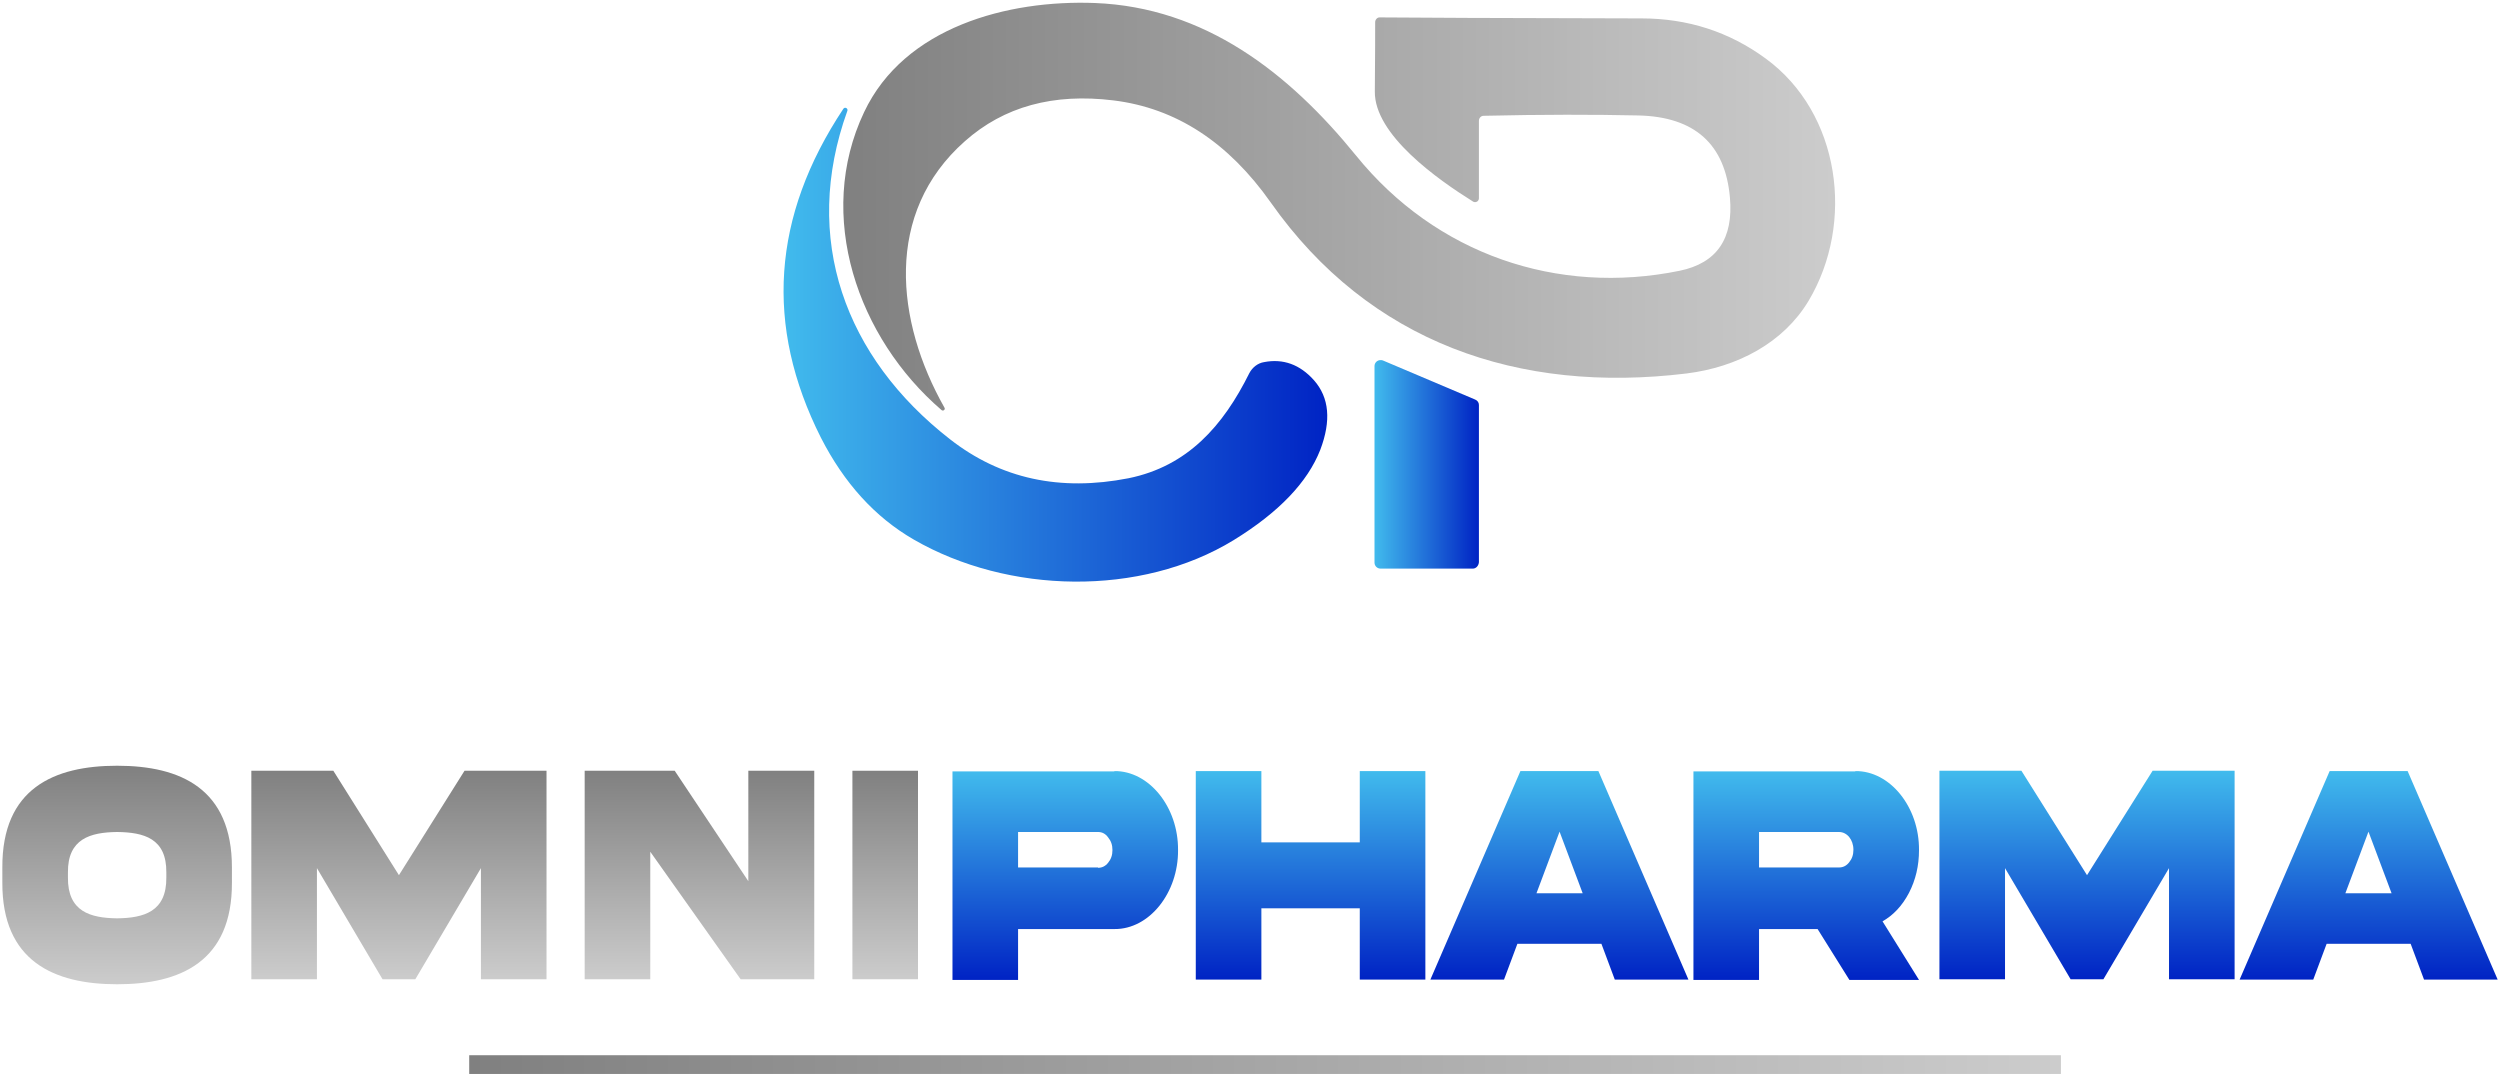
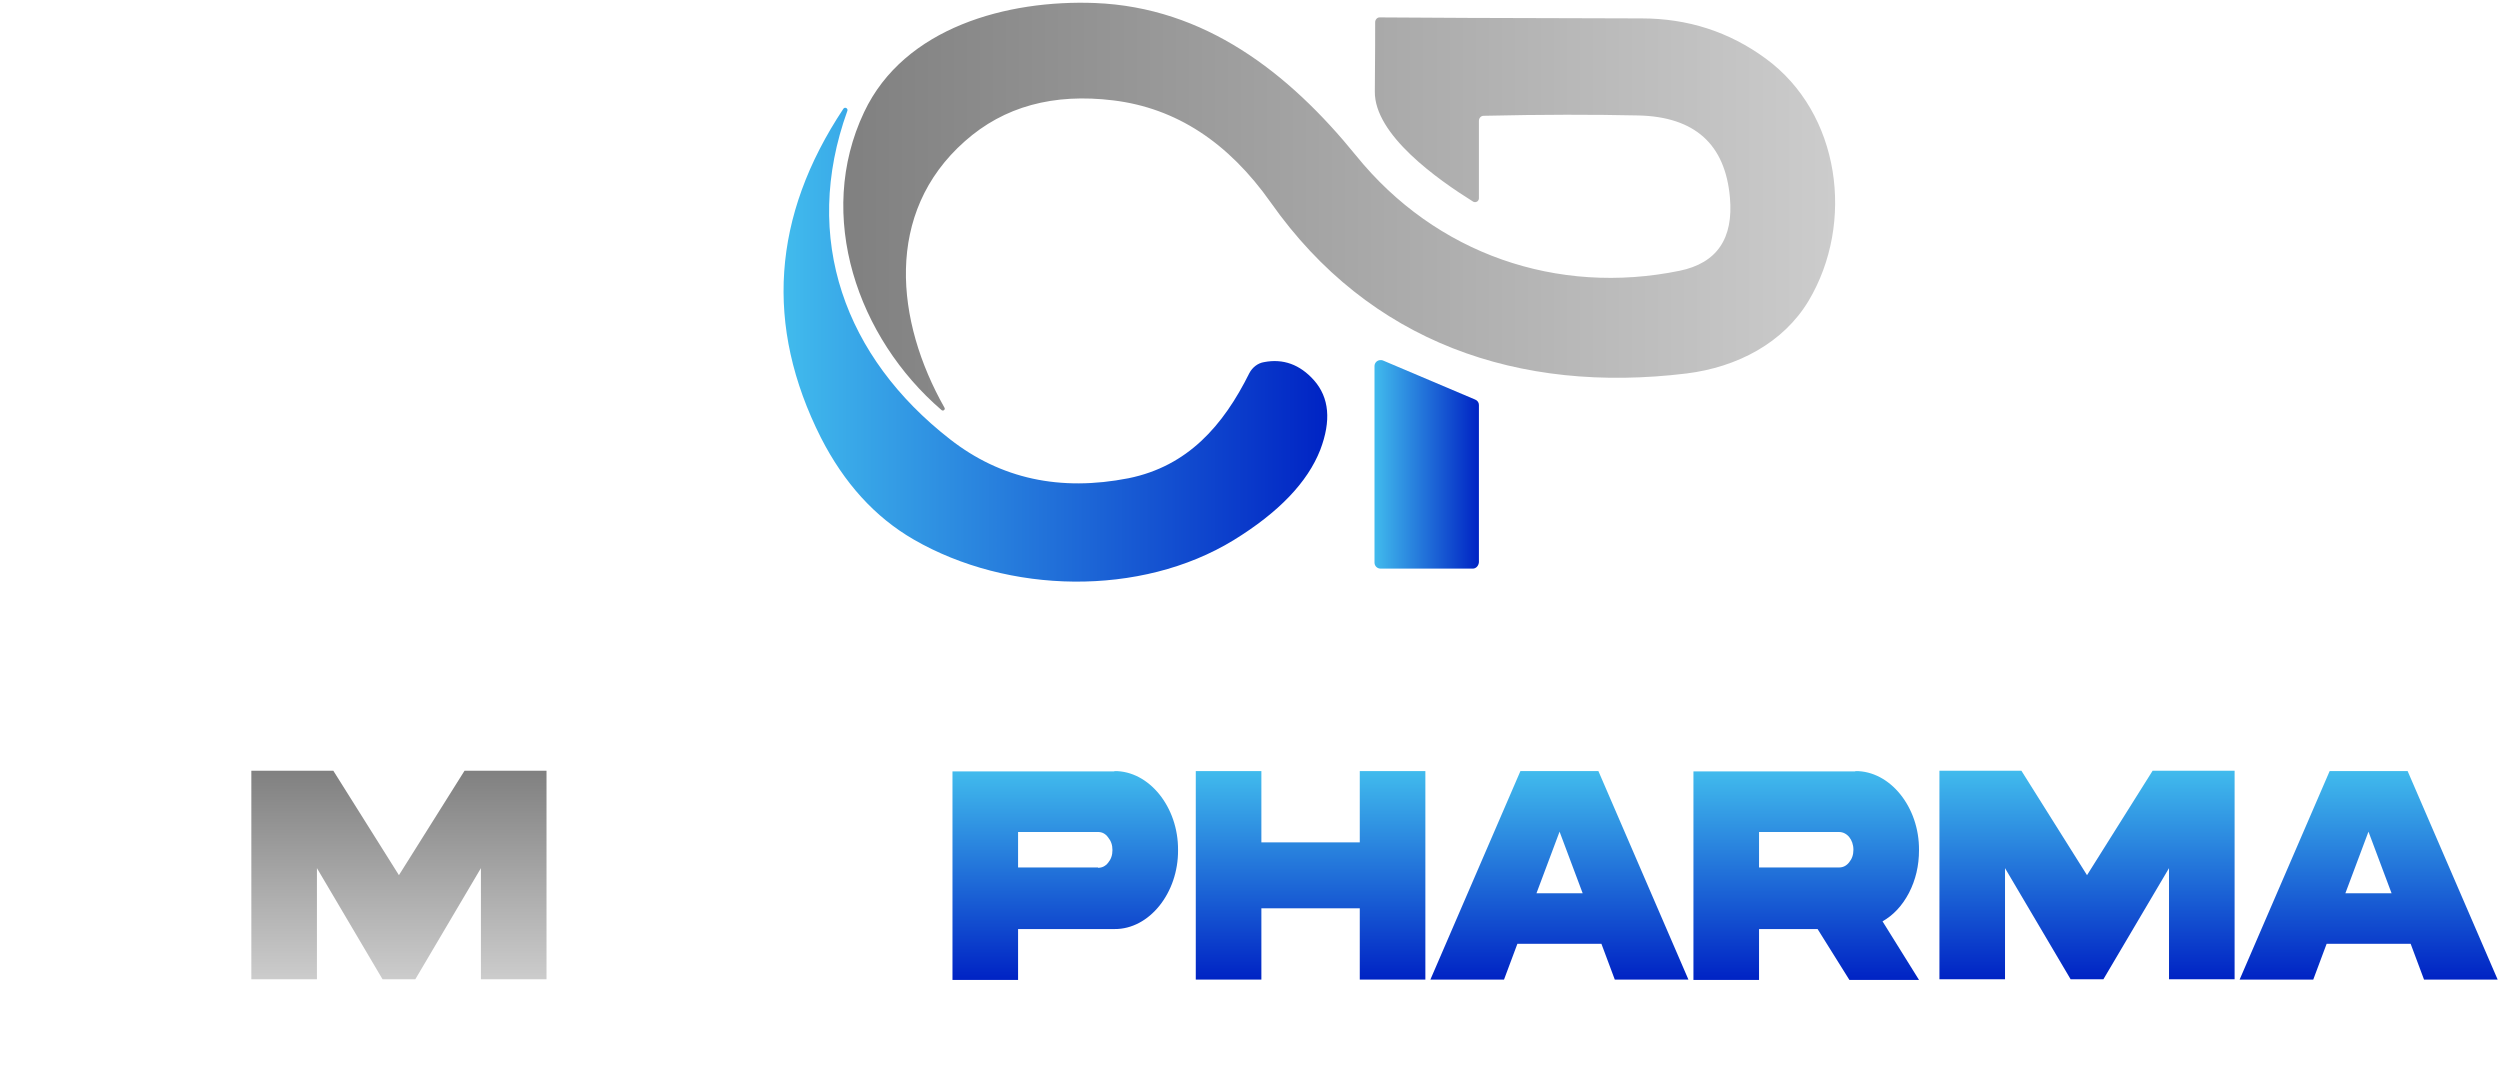
<svg xmlns="http://www.w3.org/2000/svg" width="747" height="321" viewBox="0 0 747 321" fill="none">
-   <path d="M69.3 259.2V263.7C69.4 287.3 53.9 294.1 35 294.1C16.1 294.1 0.6 287.2 0.7 263.7V259.2C0.6 235.6 16.1 228.8 35 228.8C54 228.8 69.3 235.7 69.3 259.2ZM49.7 260.7C49.8 250.5 43 248.7 35 248.6C27 248.7 20.2 250.6 20.3 260.7V262.2C20.2 272.4 27 274.3 35 274.4C43 274.3 49.8 272.4 49.7 262.2V260.7Z" fill="url(#paint0_linear_72_31)" />
  <path d="M75.1 230.3H99.6L119.2 261.5L138.8 230.3H163.3V292.6H143.7V259.4L124.1 292.6H114.3L94.7 259.4V292.6H75.1V230.3Z" fill="url(#paint1_linear_72_31)" />
-   <path d="M223.7 230.3H243.3V292.6H221.3L194.3 254.5V292.6H174.7V230.3H201.6L223.6 263.3V230.3H223.7Z" fill="url(#paint2_linear_72_31)" />
-   <path d="M274.3 230.3V292.6H254.7V230.3H274.3Z" fill="url(#paint3_linear_72_31)" />
  <path d="M333 230.4C343.3 230.3 352.1 241.1 352 254C352.1 266.8 343.4 277.7 333 277.6H304.2V292.8H284.6V230.5H333V230.4ZM328.1 259.3C329.3 259.3 330.3 258.8 331.1 257.8C332 256.7 332.4 255.5 332.4 254C332.4 252.5 332 251.3 331.1 250.2C330.3 249.1 329.3 248.6 328.1 248.6H304.2V259.2H328.1V259.3Z" fill="url(#paint4_linear_72_31)" />
  <path d="M376.9 271.4V292.7H357.3V230.4H376.9V251.7H406.3V230.4H425.9V292.7H406.3V271.4H376.9Z" fill="url(#paint5_linear_72_31)" />
  <path d="M454.3 230.4H477.6L504.5 292.7H482.5L478.5 282H453.4L449.4 292.7H427.4L454.3 230.4ZM459.1 266.9H472.9L466 248.5L459.1 266.9Z" fill="url(#paint6_linear_72_31)" />
  <path d="M554.4 230.4C564.7 230.3 573.5 241.1 573.4 254C573.4 258.7 572.4 262.9 570.4 266.8C568.4 270.6 565.8 273.4 562.5 275.3L573.4 292.8H552.6L543.1 277.6H525.6V292.8H506V230.5H554.4V230.4ZM525.6 248.6V259.2H549.5C550.7 259.2 551.7 258.7 552.5 257.7C553.4 256.6 553.8 255.4 553.8 253.9C553.8 250.9 551.9 248.6 549.5 248.6H525.6Z" fill="url(#paint7_linear_72_31)" />
  <path d="M579.5 230.3H604L623.6 261.5L643.2 230.3H667.7V292.6H648.1V259.4L628.5 292.6H618.7L599.1 259.4V292.6H579.5V230.3Z" fill="url(#paint8_linear_72_31)" />
  <path d="M696.1 230.4H719.4L746.3 292.7H724.3L720.3 282H695.2L691.2 292.7H669.2L696.1 230.4ZM700.8 266.9H714.6L707.7 248.5L700.8 266.9Z" fill="url(#paint9_linear_72_31)" />
-   <path d="M615.8 315.3H140.2V320.9H615.8V315.3Z" fill="url(#paint10_linear_72_31)" />
  <path d="M282.2 121.8C282.4 122.1 282.3 122.4 282 122.6C281.8 122.7 281.5 122.7 281.3 122.5C256.3 101 243.5 64.5 258.2 33.5C270.2 8.1 301.1 -0.1 327.2 0.9C359.9 2.2 385 21.6 405.2 46.5C429 75.9 465.3 88.4 501.9 80.9C513 78.6 518 71.3 516.9 59C515.5 43.1 506.4 34.9 489.6 34.5C476.2 34.2 460.8 34.2 443.3 34.6C442.5 34.6 441.9 35.3 441.9 36.1V59.2C441.9 59.9 441.4 60.4 440.7 60.4C440.5 60.4 440.2 60.3 440.1 60.2C429.7 53.7 410.6 40.3 410.8 27.3C410.9 16.2 410.9 9.3 410.9 6.6C410.9 5.9 411.5 5.2 412.2 5.2C412.2 5.2 412.2 5.2 412.3 5.2C421.3 5.3 447.4 5.4 490.5 5.5C504.3 5.5 516.7 9.5 527.6 17.5C549.9 33.8 554.3 66.6 540.4 89.9C532.9 102.4 519.2 109.7 503.9 111.6C453.8 117.7 409.2 102.4 379.7 60.5C367 42.5 351.4 32.3 332.7 30C314.8 27.8 300 31.8 288.3 42.2C264.1 63.6 267.6 96 282.2 121.8Z" fill="url(#paint11_linear_72_31)" />
  <path d="M252 32.5C252.2 32.2 252.6 32.1 252.9 32.3C253.2 32.5 253.3 32.8 253.2 33.1C239.4 71.3 252.5 106.8 283.8 131.2C299 143.1 316.8 146.9 337.2 142.9C354.9 139.3 365.5 127.2 373.3 111.5C374.2 109.8 375.8 108.5 377.7 108.2C383.4 107.1 388.4 108.9 392.6 113.6C397.2 118.8 397.8 125.7 394.5 134.4C390.7 144.1 382.1 153.1 368.6 161.4C340.8 178.4 301.2 177.5 273 161.2C261.4 154.5 252.2 144.3 245.3 130.8C228.4 97.3 230.7 64.6 252 32.5Z" fill="url(#paint12_linear_72_31)" />
  <path d="M440.1 169.9H412.5C411.5 169.9 410.7 169.1 410.7 168.1V109.4C410.7 108.4 411.5 107.6 412.5 107.6C412.7 107.6 413 107.6 413.2 107.7L440.8 119.4C441.5 119.7 441.9 120.3 441.9 121V168C441.8 169.1 441 169.9 440.1 169.9Z" fill="url(#paint13_linear_72_31)" />
  <defs>
    <linearGradient id="paint0_linear_72_31" x1="35.028" y1="228.8" x2="35.028" y2="294.176" gradientUnits="userSpaceOnUse">
      <stop stop-color="#808080" />
      <stop offset="1" stop-color="#CCCCCC" />
    </linearGradient>
    <linearGradient id="paint1_linear_72_31" x1="119.188" y1="230.33" x2="119.188" y2="292.646" gradientUnits="userSpaceOnUse">
      <stop stop-color="#808080" />
      <stop offset="1" stop-color="#CCCCCC" />
    </linearGradient>
    <linearGradient id="paint2_linear_72_31" x1="208.975" y1="230.33" x2="208.975" y2="292.646" gradientUnits="userSpaceOnUse">
      <stop stop-color="#808080" />
      <stop offset="1" stop-color="#CCCCCC" />
    </linearGradient>
    <linearGradient id="paint3_linear_72_31" x1="264.463" y1="230.33" x2="264.463" y2="292.646" gradientUnits="userSpaceOnUse">
      <stop stop-color="#808080" />
      <stop offset="1" stop-color="#CCCCCC" />
    </linearGradient>
    <linearGradient id="paint4_linear_72_31" x1="318.321" y1="230.421" x2="318.321" y2="292.738" gradientUnits="userSpaceOnUse">
      <stop stop-color="#41BBED" />
      <stop offset="1" stop-color="#0023C4" />
    </linearGradient>
    <linearGradient id="paint5_linear_72_31" x1="391.608" y1="230.33" x2="391.608" y2="292.646" gradientUnits="userSpaceOnUse">
      <stop stop-color="#41BBED" />
      <stop offset="1" stop-color="#0023C4" />
    </linearGradient>
    <linearGradient id="paint6_linear_72_31" x1="465.979" y1="230.423" x2="465.979" y2="292.738" gradientUnits="userSpaceOnUse">
      <stop stop-color="#41BBED" />
      <stop offset="1" stop-color="#0023C4" />
    </linearGradient>
    <linearGradient id="paint7_linear_72_31" x1="539.736" y1="230.375" x2="539.736" y2="292.692" gradientUnits="userSpaceOnUse">
      <stop stop-color="#41BBED" />
      <stop offset="1" stop-color="#0023C4" />
    </linearGradient>
    <linearGradient id="paint8_linear_72_31" x1="623.559" y1="230.33" x2="623.559" y2="292.646" gradientUnits="userSpaceOnUse">
      <stop stop-color="#41BBED" />
      <stop offset="1" stop-color="#0023C4" />
    </linearGradient>
    <linearGradient id="paint9_linear_72_31" x1="707.721" y1="230.423" x2="707.721" y2="292.738" gradientUnits="userSpaceOnUse">
      <stop stop-color="#41BBED" />
      <stop offset="1" stop-color="#0023C4" />
    </linearGradient>
    <linearGradient id="paint10_linear_72_31" x1="140.217" y1="318.088" x2="615.814" y2="318.088" gradientUnits="userSpaceOnUse">
      <stop stop-color="#808080" />
      <stop offset="1" stop-color="#CCCCCC" />
    </linearGradient>
    <linearGradient id="paint11_linear_72_31" x1="251.926" y1="61.78" x2="548.073" y2="61.78" gradientUnits="userSpaceOnUse">
      <stop stop-color="#808080" />
      <stop offset="1" stop-color="#CCCCCC" />
    </linearGradient>
    <linearGradient id="paint12_linear_72_31" x1="234.129" y1="102.958" x2="396.663" y2="102.958" gradientUnits="userSpaceOnUse">
      <stop stop-color="#41BBED" />
      <stop offset="1" stop-color="#0023C4" />
    </linearGradient>
    <linearGradient id="paint13_linear_72_31" x1="410.671" y1="138.773" x2="441.829" y2="138.773" gradientUnits="userSpaceOnUse">
      <stop stop-color="#41BBED" />
      <stop offset="1" stop-color="#0023C4" />
    </linearGradient>
  </defs>
</svg>